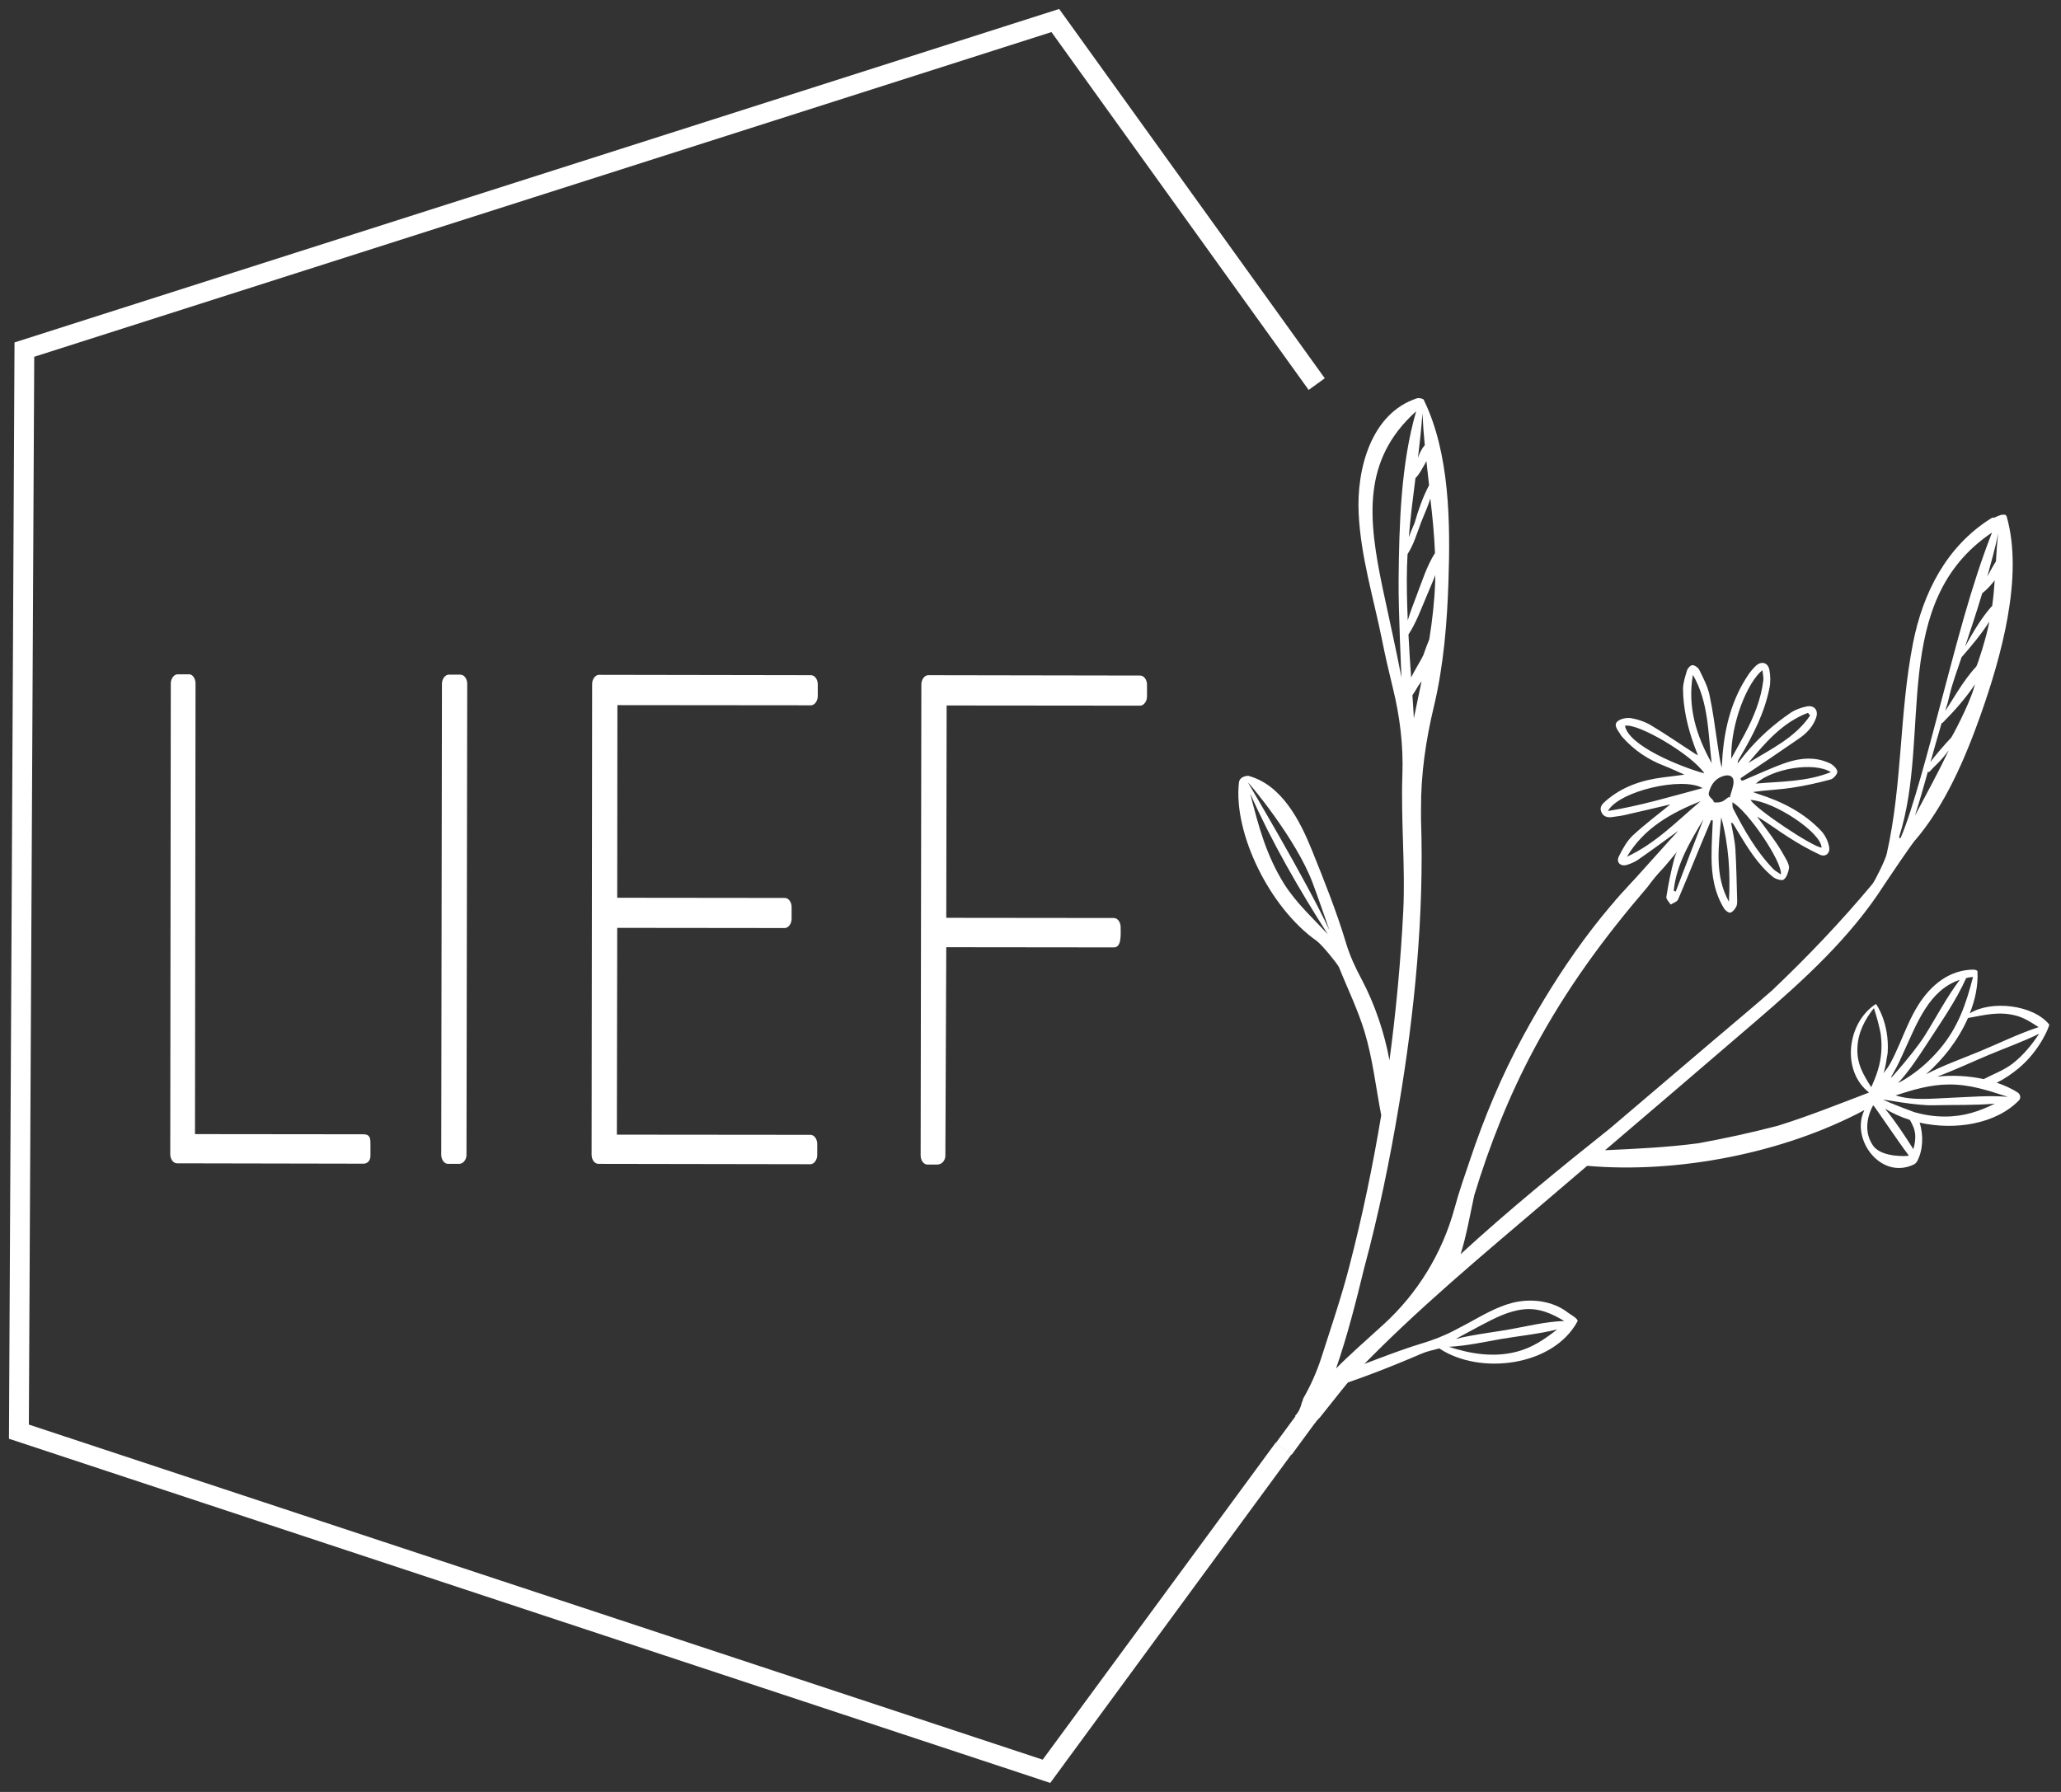
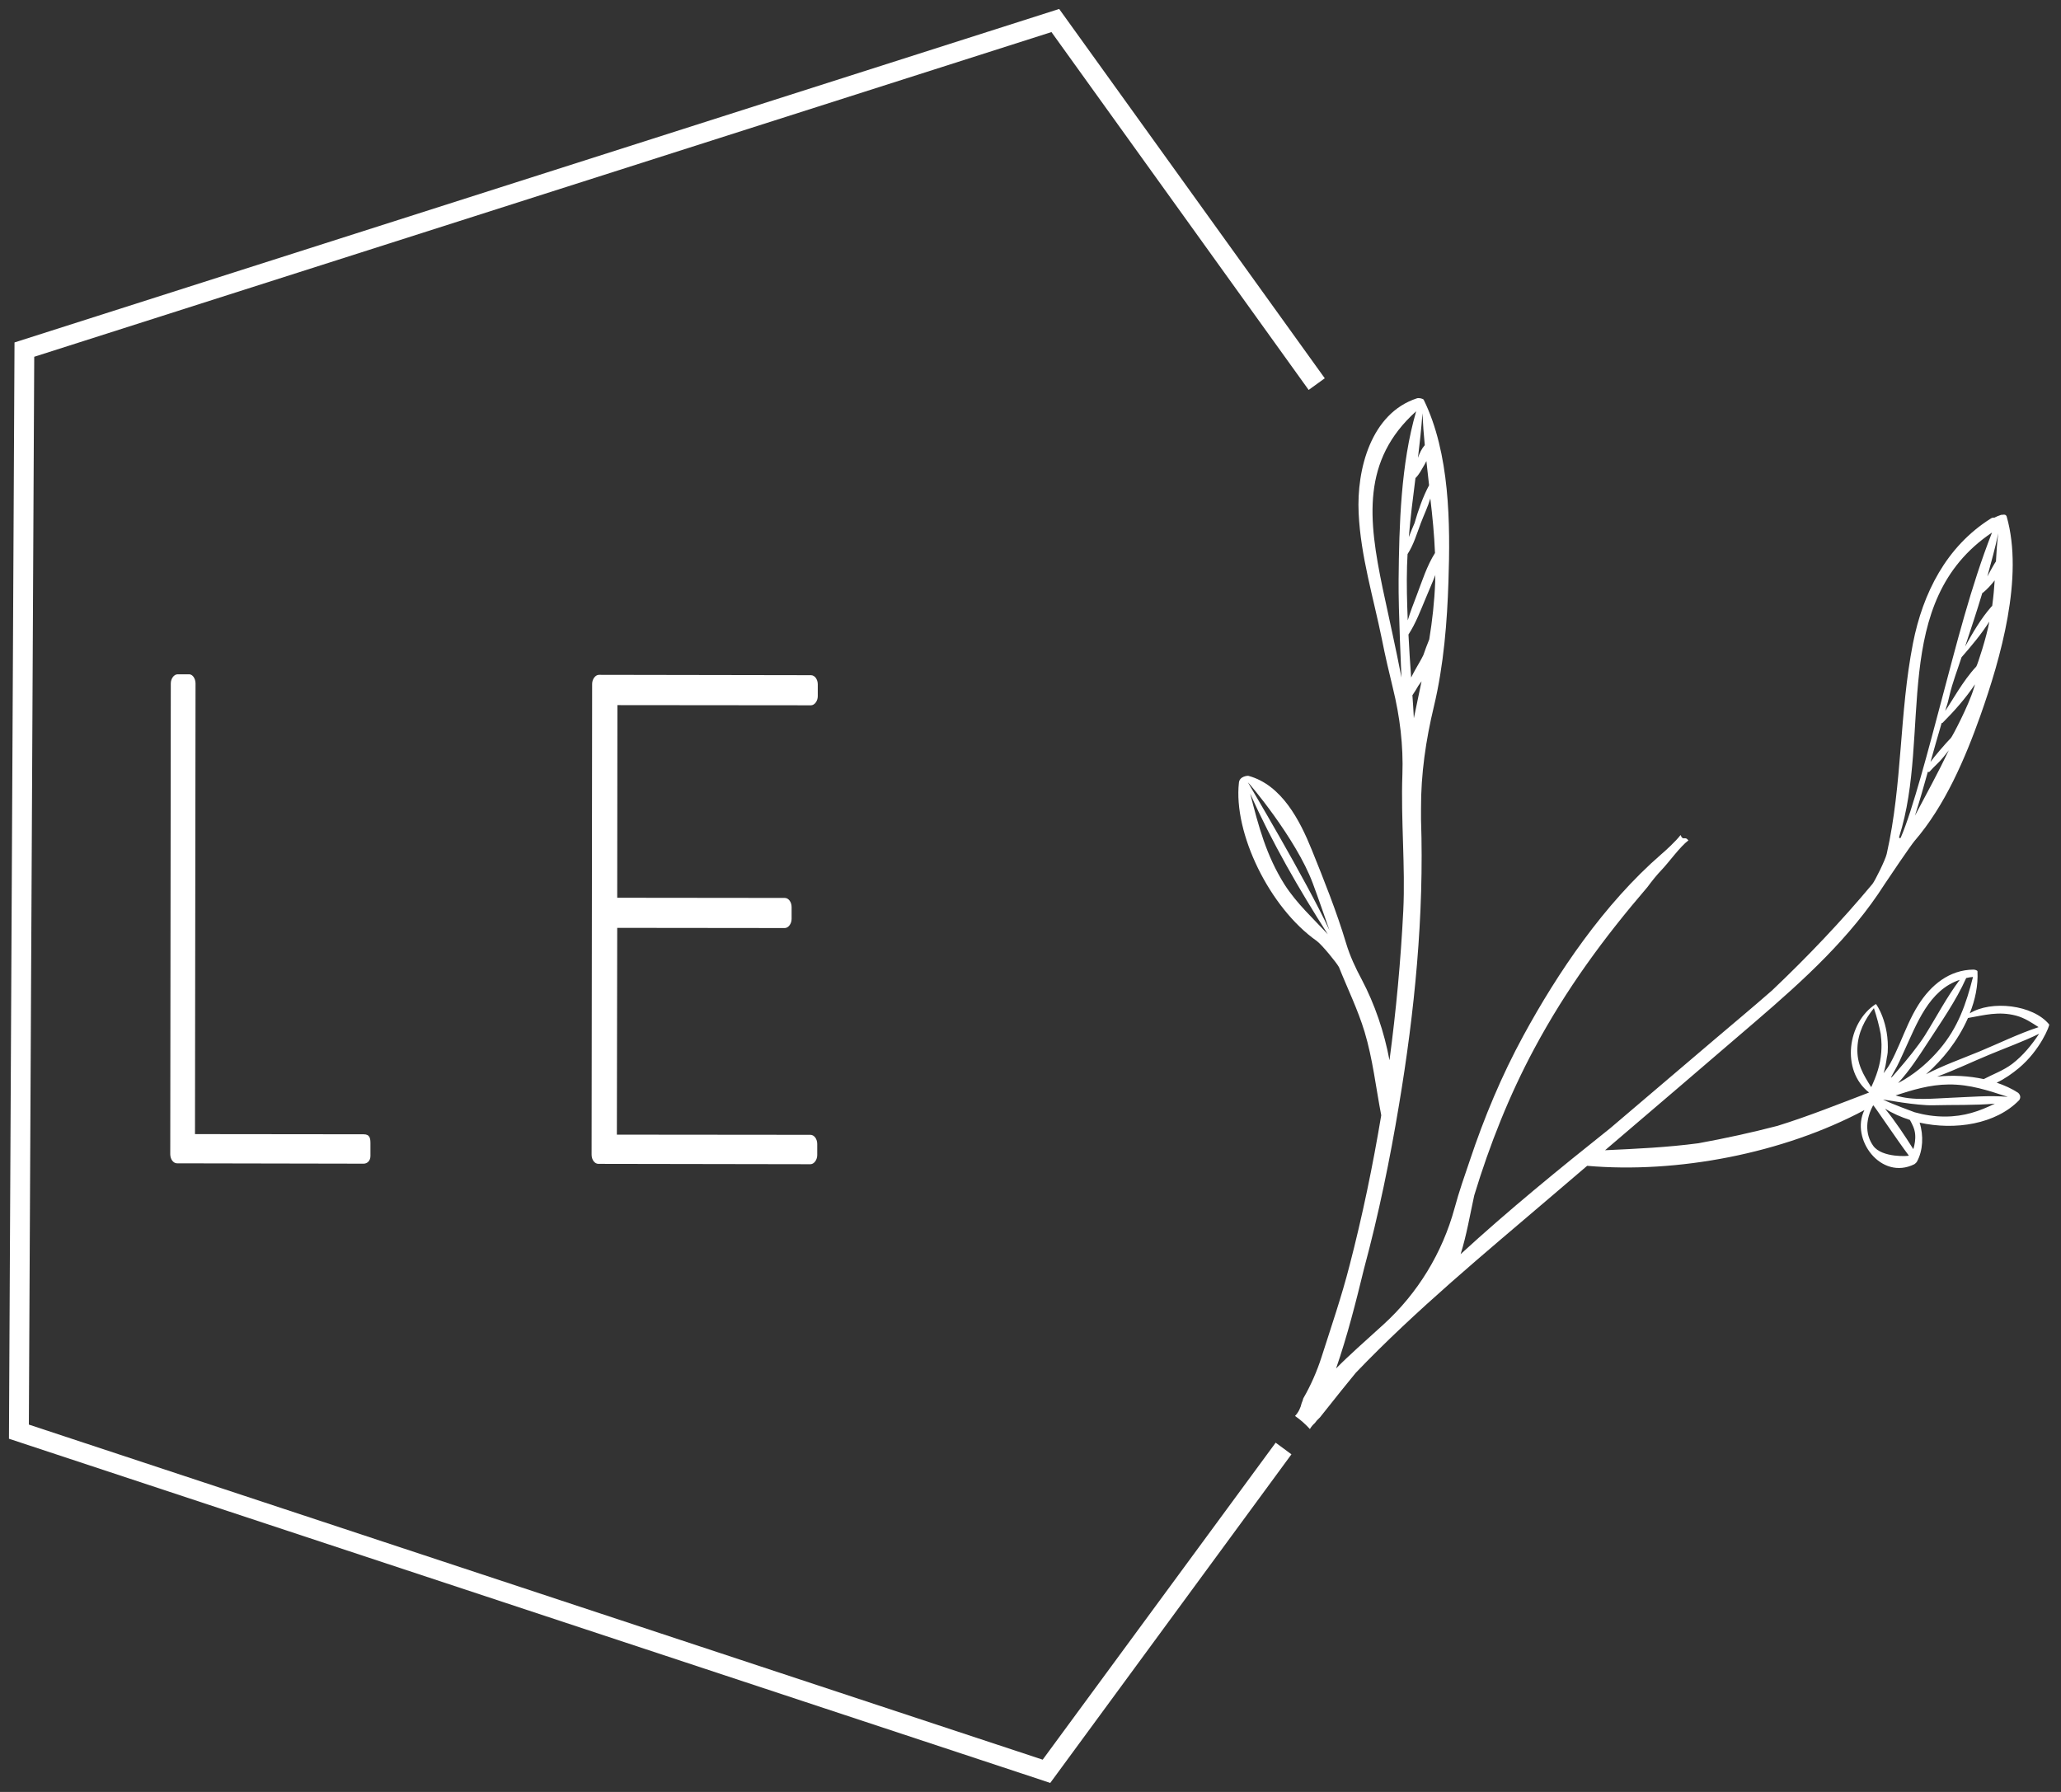
<svg xmlns="http://www.w3.org/2000/svg" version="1.1" id="Layer_1" x="0px" y="0px" viewBox="0 0 115 100" style="enable-background:new 0 0 115 100;" xml:space="preserve">
  <rect x="0" y="0" width="115" height="100" fill="#333333" stroke="none" />
  <style type="text/css">
	.st0{fill:#FFFFFF;}
</style>
  <g>
-     <path class="st0" d="M87.5,73.26c-0.87-0.68-2.08-0.82-3.13-0.55c-0.88,0.23-1.68,0.71-2.47,1.14c-0.25,0.13-0.49,0.26-0.74,0.39   c-0.59,0.31-1.21,0.55-1.85,0.74c-1.35,0.4-3.48,1.27-4.71,1.7c0.03,0.23,0.02,0.46-0.04,0.69c1.27-0.42,2.82-0.99,4.74-1.82   c0.32-0.14,0.67-0.21,1.01-0.3c2.26,1.51,6.36,1,7.71-1.51C88.09,73.6,87.6,73.34,87.5,73.26 M84.56,75.45   c-1.26,0.31-2.51,0.1-3.72-0.29c0.98-0.05,1.98-0.27,2.94-0.44c1.02-0.17,2.1-0.28,3.11-0.53C86.19,74.73,85.51,75.22,84.56,75.45    M84.11,74.21c-0.94,0.16-1.93,0.27-2.88,0.51c0.47-0.25,0.93-0.51,1.39-0.75c0.75-0.39,1.53-0.81,2.39-0.9   c0.87-0.09,1.57,0.23,2.27,0.65C86.22,73.75,85.15,74.03,84.11,74.21" />
    <path class="st0" d="M114.34,57.17c-0.91-1.11-3.24-1.36-4.43-0.62c0.3-0.75,0.47-1.55,0.43-2.34c0-0.07-0.18-0.1-0.22-0.1   c-1.35,0.01-2.38,0.86-3.08,1.97c-0.43,0.68-0.73,1.44-1.05,2.18c-0.16,0.36-0.32,0.73-0.51,1.07c-0.11,0.2-0.24,0.38-0.38,0.56   c0.09-0.28,0.14-0.57,0.18-0.86c0.02-0.1,0.04-0.19,0.05-0.3c0.1-1.65-0.64-2.71-0.66-2.7c-1.59,1.02-1.96,3.71-0.38,4.94   c-1.71,0.65-3.37,1.32-5.11,1.86c-1.46,0.38-2.93,0.7-4.41,0.97c-1.73,0.23-3.46,0.31-5.21,0.39c2.8-2.39,5.61-4.79,8.4-7.19   c2.7-2.32,5.3-4.68,7.2-7.66c0.18-0.28,1.47-2.18,1.66-2.4c1.71-1.98,2.83-4.61,3.68-7c1.14-3.22,2.43-7.73,1.47-11.11   c-0.03-0.1-0.13-0.13-0.22-0.1c-0.03-0.01-0.07,0-0.11,0.01c-0.13,0.04-0.24,0.09-0.36,0.15c-0.06-0.01-0.13,0-0.2,0.05   c-2.48,1.56-3.79,4.16-4.34,6.96c-0.77,3.94-0.58,7.81-1.46,11.73c0,0.01-0.01,0.03-0.01,0.04c-0.07,0.31-0.63,1.45-0.79,1.66   c-1.76,2.11-3.63,4.07-5.6,5.94c-1.05,0.92-2.13,1.82-3.19,2.72c-1.95,1.66-3.89,3.31-5.84,4.97c-2.85,2.27-5.67,4.57-8.35,7.03   c0.33-1.05,0.52-2.18,0.76-3.28c0.86-2.83,1.95-5.58,3.35-8.19c1.79-3.34,3.89-6.19,6.31-9.01c0.26-0.35,0.53-0.69,0.81-0.98   c0.4-0.42,1.02-1.29,1.48-1.63c-0.22-0.28-0.28,0.07-0.44-0.3c-0.22,0.31-0.93,0.96-1.07,1.07c-3.19,2.77-5.78,6.6-7.7,10.13   c-1.21,2.22-2.19,4.57-2.99,6.97c-0.28,0.82-0.6,1.73-0.85,2.66c-0.68,2.49-2.05,4.74-3.96,6.48c-1,0.91-1.99,1.78-2.65,2.46   c0.63-1.82,1.11-3.72,1.56-5.57c0.82-3.04,1.45-6.12,1.95-9.13c0.87-5.18,1.41-10.61,1.23-15.93c0-0.2,0-0.41,0-0.61   c-0.01-1.93,0.27-3.84,0.72-5.71c0.55-2.3,0.74-4.75,0.81-6.96c0.11-3.25,0.08-7.17-1.38-10.15c-0.03-0.06-0.27-0.12-0.38-0.08   c-2.57,0.84-3.37,3.98-3.25,6.41c0.11,2.39,0.83,4.73,1.3,7.05c0.18,0.91,0.39,1.81,0.61,2.71c0.39,1.58,0.59,3.21,0.53,4.84   c-0.09,2.51,0.17,5.13,0.05,7.58c-0.14,2.79-0.4,5.58-0.77,8.35c-0.29-1.57-0.83-3.15-1.55-4.51c-0.35-0.65-0.66-1.32-0.87-2.02   c-0.53-1.77-1.24-3.54-1.91-5.2c-0.67-1.66-1.68-3.63-3.53-4.14c-0.03-0.02-0.5,0.01-0.54,0.37c-0.32,2.82,1.71,6.99,4.34,8.84   c0.29,0.21,1.11,1.22,1.24,1.46c0.48,1.2,1.05,2.36,1.43,3.61c0.46,1.53,0.63,3.11,0.93,4.66c-0.47,2.82-1.05,5.62-1.77,8.39   c-0.44,1.72-1.02,3.41-1.56,5.1c-0.26,0.81-0.6,1.58-1.02,2.31c-0.02,0.09-0.05,0.17-0.09,0.26c-0.06,0.27-0.18,0.52-0.37,0.72   c0.32,0.22,0.59,0.47,0.83,0.73c0.07-0.13,0.17-0.24,0.28-0.34c0.07-0.1,0.15-0.19,0.24-0.27c0.01-0.01,0.03-0.03,0.04-0.04   c0.83-1.05,1.65-2.07,2-2.49c3.35-3.5,7.16-6.64,10.93-9.86c0.66-0.56,1.32-1.13,1.98-1.69c5.02,0.44,10.94-0.69,15.47-3.11   c-0.8,1.61,0.92,3.95,2.79,3.02c0.03-0.02,0.12-0.1,0.14-0.14c0.34-0.61,0.38-1.47,0.15-2.18c1.97,0.44,4.26,0.09,5.56-1.26   c0.11-0.16,0.04-0.32-0.07-0.41c-0.35-0.23-0.75-0.41-1.19-0.56c0.45-0.21,0.88-0.52,1.22-0.8   C113.86,58.6,114.39,57.19,114.34,57.17 M106.85,45.52c0.26-0.81,0.49-1.63,0.72-2.45c0.03,0.02,0.07,0.02,0.1-0.01   c0.24-0.28,0.53-0.51,0.76-0.8c0.11-0.13,0.21-0.26,0.31-0.39C108.15,43.11,107.49,44.31,106.85,45.52 M110.13,38.43   c-0.29,0.96-1.2,2.68-1.27,2.75c-0.28,0.28-0.98,1.1-1.14,1.34c0.23-0.83,0.38-1.35,0.62-2.17c0.02,0,0.03,0,0.05-0.01   c0.64-0.64,1.29-1.37,1.81-2.15C110.18,38.27,110.16,38.35,110.13,38.43 M110.27,37.2c-0.74,0.78-1.42,2.04-1.73,2.47   c0.11-0.39,0.09-0.22,0.24-0.87c0.17-0.72,0.44-1.41,0.67-2.12c0.54-0.62,1.1-1.28,1.55-1.99   C110.86,35.51,110.33,37.14,110.27,37.2 M111.17,33.74c0,0.03-0.01,0.05-0.01,0.08c-0.01,0.01-0.03,0.02-0.04,0.03   c-0.58,0.66-1.04,1.45-1.47,2.23c0.33-0.99,0.66-1.99,0.96-2.99c0.01,0,0.02,0,0.03-0.01c0.25-0.2,0.46-0.44,0.66-0.69   C111.27,32.85,111.23,33.3,111.17,33.74 M111.5,29.76c-0.07,0.52-0.1,1.04-0.13,1.57c-0.11,0.16-0.2,0.34-0.29,0.49   c-0.07,0.12-0.13,0.23-0.19,0.35C111.11,31.37,111.33,30.57,111.5,29.76 M111.15,29.72c-1.19,3.04-1.99,6.27-2.83,9.41   c-0.69,2.6-1.6,6.09-2.26,7.61c-0.03,0.06-0.11,0.03-0.09-0.04C107.8,40.97,105.4,33.59,111.15,29.72 M78.89,40.08   c-0.02-0.43-0.05-0.85-0.08-1.28c0.12-0.17,0.23-0.36,0.33-0.53c0.05-0.08,0.12-0.16,0.18-0.25C79.18,38.7,79.03,39.39,78.89,40.08    M80.08,32.48c-0.04,1.09-0.16,2.15-0.33,3.2c-0.12,0.29-0.23,0.59-0.33,0.88c-0.12,0.25-0.28,0.51-0.42,0.76   c-0.09,0.16-0.18,0.32-0.26,0.49c-0.06-0.8-0.11-1.6-0.15-2.4c0.41-0.63,0.67-1.33,0.96-2.02c0.17-0.42,0.37-0.86,0.54-1.3   C80.08,32.22,80.08,32.35,80.08,32.48 M80.07,30.86c-0.45,0.71-0.72,1.57-1.02,2.36c-0.18,0.47-0.36,0.93-0.5,1.4   c-0.04-1.01-0.07-2.02-0.04-3.04c0.01-0.22,0.02-0.44,0.03-0.66c0.34-0.52,0.52-1.15,0.74-1.73c0.17-0.45,0.39-0.9,0.53-1.37   C79.93,28.83,80.03,29.84,80.07,30.86 M79.37,23.06c0.03,0.6,0.07,1.19,0.13,1.78c-0.18,0.21-0.29,0.45-0.38,0.71   C79.22,24.73,79.31,23.9,79.37,23.06 M79.45,25.99c0.05-0.09,0.1-0.17,0.14-0.26c0.05,0.45,0.1,0.9,0.15,1.35   c-0.35,0.66-0.6,1.38-0.81,2.11c-0.11,0.26-0.22,0.51-0.32,0.78c0.09-1.1,0.23-2.19,0.37-3.29c0,0,0.01,0,0.01-0.01   C79.19,26.47,79.31,26.23,79.45,25.99 M78.04,32.33c-0.02,1.74,0.16,5.42,0.16,5.48c-0.32-1.67-0.7-3.32-1.05-4.98   c-0.8-3.84-1.18-7.14,1.87-9.88C78.16,25.9,78.07,29.31,78.04,32.33 M71.68,49.37c-1.03-1.63-1.46-3.28-1.92-5.08   c1.2,2.7,2.75,5.38,4.33,7.85C73.27,51.25,72.36,50.43,71.68,49.37 M69.63,43.66c0.03-0.01,2.69,3.13,3.62,5.63   c0.32,0.86,0.62,1.74,0.93,2.62C72.88,49.11,69.63,43.67,69.63,43.66 M112.5,56.68c0.48,0.13,0.86,0.39,1.25,0.64   c-1.12,0.37-2.2,0.9-3.28,1.35c-0.99,0.41-2.04,0.78-3,1.28c0.5-0.44,0.94-0.92,1.28-1.36c0.41-0.54,0.78-1.14,1.06-1.78   C110.73,56.65,111.52,56.42,112.5,56.68 M110.09,54.52c-0.38,1.49-0.83,2.82-1.87,4.04c-0.56,0.66-1.21,1.23-1.95,1.68   c-0.12,0.07-0.24,0.14-0.36,0.2c0.62-0.67,1.15-1.48,1.61-2.19c0.75-1.16,1.62-2.39,2.19-3.67   C109.83,54.55,109.95,54.53,110.09,54.52 M105.69,59.8c0.22-0.38,0.39-0.77,0.53-1.08c0.74-1.6,1.4-3.46,3.13-4.04   c-0.73,0.97-1.31,2.09-1.95,3.11c-0.36,0.57-1,1.36-1.54,1.98C105.38,60.34,105.49,60.16,105.69,59.8 M103.64,58.48   c0.03-0.84,0.4-1.57,0.92-2.22c0.16,0.49,0.29,0.96,0.38,1.44c0.06,0.53,0.05,0.69,0.03,1.03c-0.05,0.69-0.27,1.32-0.56,1.94   C103.97,59.97,103.6,59.37,103.64,58.48 M104.52,63.94c-0.49-0.69-0.39-1.55,0-2.26c0.03-0.02,1.32,1.92,1.99,2.81   C106.53,64.52,105.01,64.63,104.52,63.94 M106.76,64.13c-0.48-0.76-1-1.55-1.58-2.26c0.42,0.26,0.89,0.47,1.39,0.63   c0.13,0.24,0.26,0.48,0.29,0.78C106.89,63.58,106.84,63.87,106.76,64.13 M108.52,62.31c-0.6,0-1.15-0.09-1.69-0.24   c-0.02-0.01-1.32-0.48-1.76-0.71c0.01-0.01,1.89,0.35,2.81,0.32c1.12-0.03,2.3,0.01,3.43-0.09   C110.45,62.01,109.61,62.31,108.52,62.31 M112.03,61.21c-1.03-0.09-2.11,0.01-3.14,0.05c-1.03,0.04-2.14,0.18-3.12-0.13   c0.96-0.31,1.9-0.6,2.96-0.61C109.94,60.51,110.94,60.86,112.03,61.21 M110.69,60.22c-0.83-0.18-1.73-0.23-2.6-0.14   c0.99-0.36,1.96-0.83,2.93-1.23c0.91-0.38,1.86-0.72,2.76-1.16c-0.42,0.63-0.89,1.21-1.5,1.68   C111.79,59.74,111.22,59.94,110.69,60.22" />
-     <path class="st0" d="M102.06,47.25c-0.06-0.32-0.23-0.66-0.45-0.89c-0.96-1.01-2.16-1.62-3.47-2.04c-0.11-0.04-0.22-0.08-0.34-0.12   c0.74-0.11,1.47-0.13,2.19-0.24c0.73-0.11,1.45-0.27,2.15-0.46c0.16-0.04,0.39-0.3,0.38-0.44c-0.02-0.17-0.23-0.37-0.41-0.46   c-0.8-0.38-1.64-0.31-2.44-0.04c-0.76,0.26-1.5,0.61-2.24,0.92c-0.14,0.06-0.29,0.17-0.31-0.05c1.1-0.74,2.17-1.46,3.24-2.2   c0.43-0.29,0.79-0.66,0.97-1.16c0.15-0.41-0.07-0.72-0.5-0.65c-0.32,0.06-0.65,0.18-0.92,0.36c-0.94,0.64-1.78,1.39-2.51,2.27   c-0.15,0.18-0.29,0.37-0.44,0.55c0-0.08,0.02-0.15,0.05-0.21c0.03-0.05,0.06-0.1,0.09-0.15c0.71-1.2,1.35-2.44,1.63-3.83   c0.07-0.33,0.06-0.69,0-1.02c-0.08-0.43-0.46-0.52-0.77-0.22c-0.16,0.16-0.31,0.33-0.43,0.52c-0.88,1.32-1.27,2.81-1.41,4.37   c-0.02,0.26-0.03,0.52-0.05,0.78c-0.13-0.47-0.17-0.94-0.25-1.41c-0.13-0.89-0.25-1.8-0.44-2.68c-0.11-0.48-0.35-0.93-0.57-1.38   c-0.06-0.12-0.25-0.25-0.38-0.25c-0.1,0-0.26,0.17-0.3,0.3c-0.1,0.34-0.22,0.69-0.22,1.04c0.01,1.07,0.25,2.1,0.61,3.11   c0.06,0.17,0.13,0.34,0.22,0.58c-0.11-0.06-0.15-0.08-0.19-0.11c-0.81-0.52-1.6-1.07-2.42-1.56c-0.33-0.2-0.72-0.33-1.1-0.4   c-0.25-0.04-0.6,0.02-0.78,0.18c-0.23,0.21,0.02,0.48,0.15,0.7c0.04,0.07,0.09,0.14,0.15,0.2c0.63,0.7,1.39,1.22,2.27,1.56   c0.44,0.17,0.87,0.38,1.17,0.51c-0.32,0.04-0.74,0.1-1.17,0.15c-1.21,0.15-2.32,0.52-3.25,1.34c-0.18,0.16-0.33,0.33-0.22,0.59   c0.11,0.27,0.35,0.32,0.59,0.29c0.32-0.04,0.64-0.09,0.95-0.17c0.8-0.18,1.59-0.37,2.31-0.54c-0.67,0.55-1.41,1.1-2.09,1.73   c-0.33,0.31-0.57,0.75-0.78,1.17c-0.17,0.34,0.1,0.59,0.47,0.47c0.24-0.08,0.47-0.18,0.67-0.33c0.79-0.55,1.56-1.12,2.18-1.57   c-0.3,0.33-0.75,0.81-1.18,1.3c-0.78,0.88-1.58,1.75-2.37,2.63c0.07,0.09,0.13,0.18,0.18,0.27c1.05-1.18,2.16-2.3,3.26-3.42   c0.07-0.08,0.16-0.14,0.24-0.21c-0.1,0.37-0.28,0.69-0.37,1.03c-0.18,0.69-0.32,1.38-0.43,2.09c-0.02,0.13,0.15,0.28,0.24,0.43   c0.14-0.09,0.35-0.15,0.41-0.28c0.42-0.97,0.81-1.95,1.22-2.93c0.21-0.5,0.42-1,0.63-1.51c0.03,0.01,0.06,0.02,0.09,0.03   c-0.03,0.68-0.07,1.35-0.07,2.03c0,1.01,0.16,2,0.7,2.88c0.07,0.11,0.25,0.25,0.35,0.23c0.13-0.03,0.25-0.19,0.32-0.32   c0.06-0.09,0.06-0.23,0.06-0.35c-0.03-0.96-0.04-1.93-0.1-2.89c-0.03-0.48-0.15-0.95-0.24-1.46c0.07,0.03,0.1,0.03,0.11,0.05   c0.08,0.13,0.16,0.26,0.24,0.4c0.57,0.94,1.13,1.88,1.99,2.58c0.15,0.12,0.48,0.22,0.59,0.15c0.17-0.12,0.26-0.4,0.3-0.62   c0.03-0.14-0.06-0.33-0.13-0.47c-0.17-0.31-0.35-0.62-0.55-0.92c-0.35-0.51-0.73-1.01-1.1-1.51c0.61,0.35,1.15,0.77,1.72,1.13   c0.56,0.36,1.13,0.69,1.73,0.97C101.84,47.87,102.14,47.63,102.06,47.25 M100.88,39.78c0.04,0.05,0.08,0.1,0.12,0.15   c-0.85,1.26-2.21,1.88-3.45,2.65C98.5,41.45,99.45,40.32,100.88,39.78 M98.34,37.4c0.02,0.22,0.07,0.4,0.05,0.57   c-0.13,1.06-0.53,2.04-1.03,2.98c-0.25,0.47-0.51,0.93-0.76,1.39C96.56,40.34,97.52,38.05,98.34,37.4 M94.46,37.66   c0.89,1.53,0.84,3.26,1.05,4.93C94.65,41.06,94.15,39.45,94.46,37.66 M90.67,40.5c0.76-0.15,3.78,1.65,4.43,2.66   C93.69,42.77,90.86,41.6,90.67,40.5 M89.72,45.26c0.59-1.1,4.13-1.94,5.28-1.28C93.28,44.44,91.56,44.96,89.72,45.26 M90.78,47.81   c0.95-1.6,2.46-2.44,4.11-3.1C93.58,45.82,92.38,47.07,90.78,47.81 M95.63,44.76c-0.04-0.21-0.36-0.26-0.27-0.56   c0.13-0.45,0.36-0.76,0.82-0.9c0.32-0.09,0.56,0.02,0.55,0.34c-0.01,0.29-0.14,0.57-0.21,0.86c-0.03,0-0.05-0.01-0.08-0.01   c-0.13,0.09-0.24,0.21-0.38,0.25C95.92,44.8,95.64,44.79,95.63,44.76 M93.5,49.76c-0.04-0.02-0.07-0.04-0.11-0.05   c0.15-1.49,0.92-2.74,1.66-3.99C94.53,47.06,94.01,48.41,93.5,49.76 M102.16,43.09c-1.39,0.55-2.77,0.51-4.19,0.64   C98.92,42.88,101.21,42.5,102.16,43.09 M96.47,50.32c-0.83-1.51-0.56-3.12-0.43-4.71C96.46,47.15,96.56,48.73,96.47,50.32    M99.37,48.8c-0.16-0.12-0.32-0.19-0.43-0.31c-0.95-0.99-1.62-2.17-2.24-3.38c-0.04-0.08-0.02-0.2-0.04-0.34   C97.53,45.25,99.47,48.12,99.37,48.8 M97.67,44.64c1.34,0.08,3.95,1.82,3.97,2.66C101.16,47.28,98.01,45.18,97.67,44.64" />
    <polygon class="st0" points="58.6,99.5 58.22,99.37 0.5,80.29 0.81,19.11 59.1,0.5 73.92,21.11 73.02,21.76 58.67,1.79 1.91,19.91    1.61,79.5 58.18,98.2 71.18,80.51 72.06,81.16  " />
    <g>
      <path class="st0" d="M9.53,38.14c0-0.27,0.18-0.51,0.38-0.51l0.65,0c0.18,0,0.35,0.23,0.35,0.51l-0.03,25.15l9.41,0.01    c0.35,0,0.38,0.23,0.38,0.51l0,0.7c0,0.27-0.18,0.43-0.38,0.43L9.88,64.92c-0.21,0-0.38-0.23-0.38-0.51L9.53,38.14z" />
-       <path class="st0" d="M24.66,38.16c0-0.27,0.18-0.51,0.38-0.51l0.65,0c0.21,0,0.38,0.23,0.38,0.51l-0.04,26.28    c0,0.31-0.21,0.51-0.41,0.51l-0.62,0c-0.21,0-0.38-0.23-0.38-0.51L24.66,38.16z" />
      <path class="st0" d="M33.04,38.17c0-0.27,0.18-0.51,0.38-0.51l11.83,0.02c0.21,0,0.38,0.23,0.38,0.51l0,0.66    c0,0.27-0.18,0.51-0.38,0.51l-10.8-0.01L34.44,50.1l9.35,0.01c0.21,0,0.38,0.23,0.38,0.51l0,0.66c0,0.27-0.18,0.51-0.38,0.51    l-9.35-0.01l-0.02,11.54l10.8,0.01c0.21,0,0.38,0.23,0.38,0.51l0,0.62c0,0.27-0.18,0.51-0.38,0.51l-11.83-0.02    c-0.21,0-0.38-0.23-0.38-0.51L33.04,38.17z" />
-       <path class="st0" d="M51.41,38.19c0-0.27,0.18-0.51,0.38-0.51l11.83,0.02c0.21,0,0.38,0.23,0.38,0.51l0,0.66    c0,0.27-0.18,0.51-0.38,0.51l-10.8-0.01l-0.02,11.85l9.35,0.01c0.21,0,0.38,0.23,0.38,0.51c0,0.43,0.06,1.13-0.38,1.13l-9.35-0.01    l-0.05,11.62c0,0.27-0.18,0.51-0.47,0.51l-0.53,0c-0.21,0-0.38-0.23-0.38-0.51L51.41,38.19z" />
    </g>
-     <rect x="70.9" y="78.86" transform="matrix(0.592 -0.806 0.806 0.592 -34.349 90.993)" class="st0" width="3.54" height="1.1" />
  </g>
</svg>